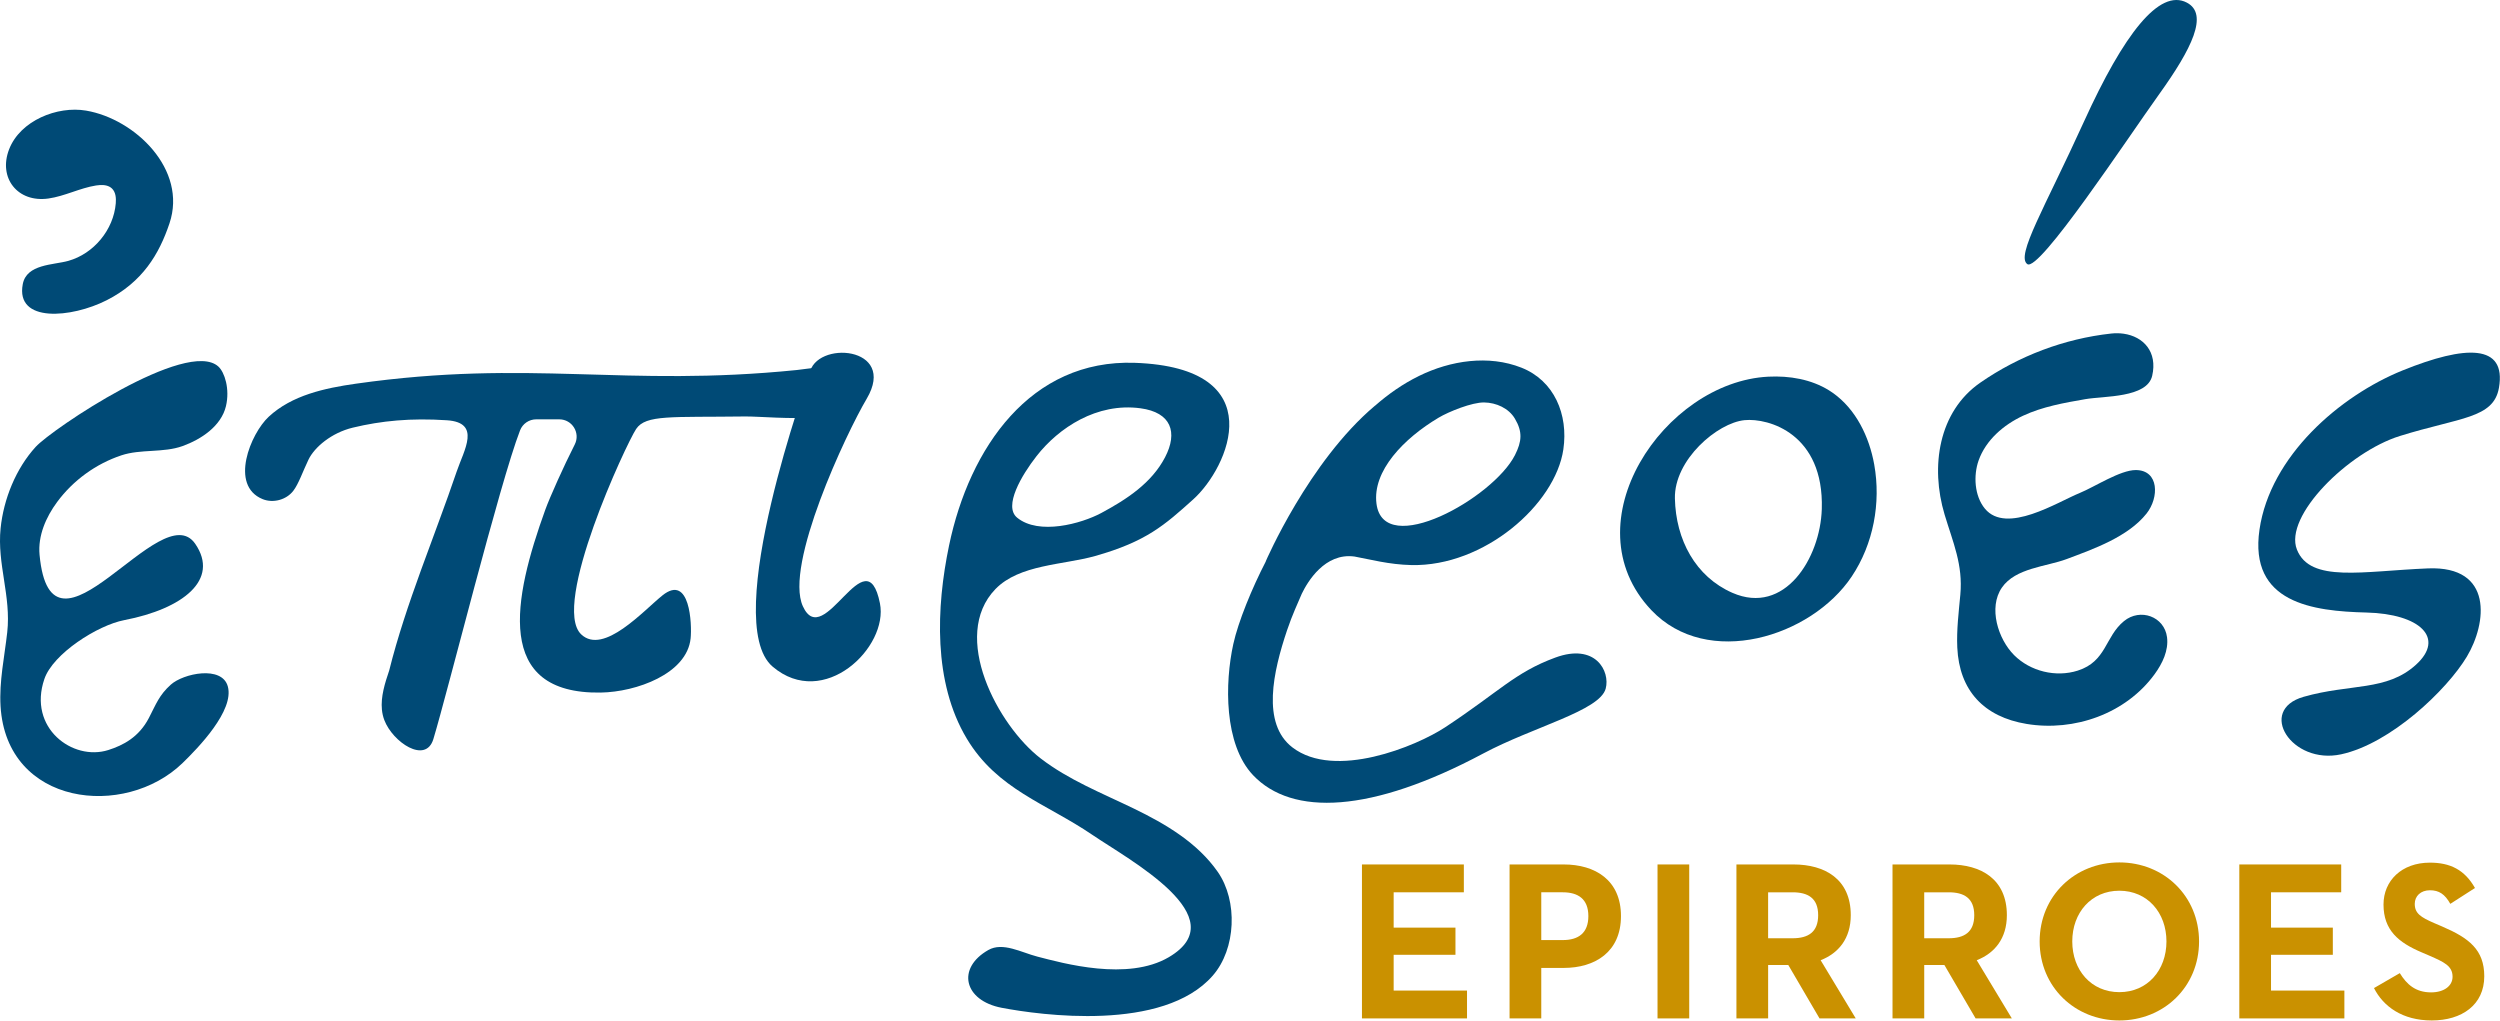
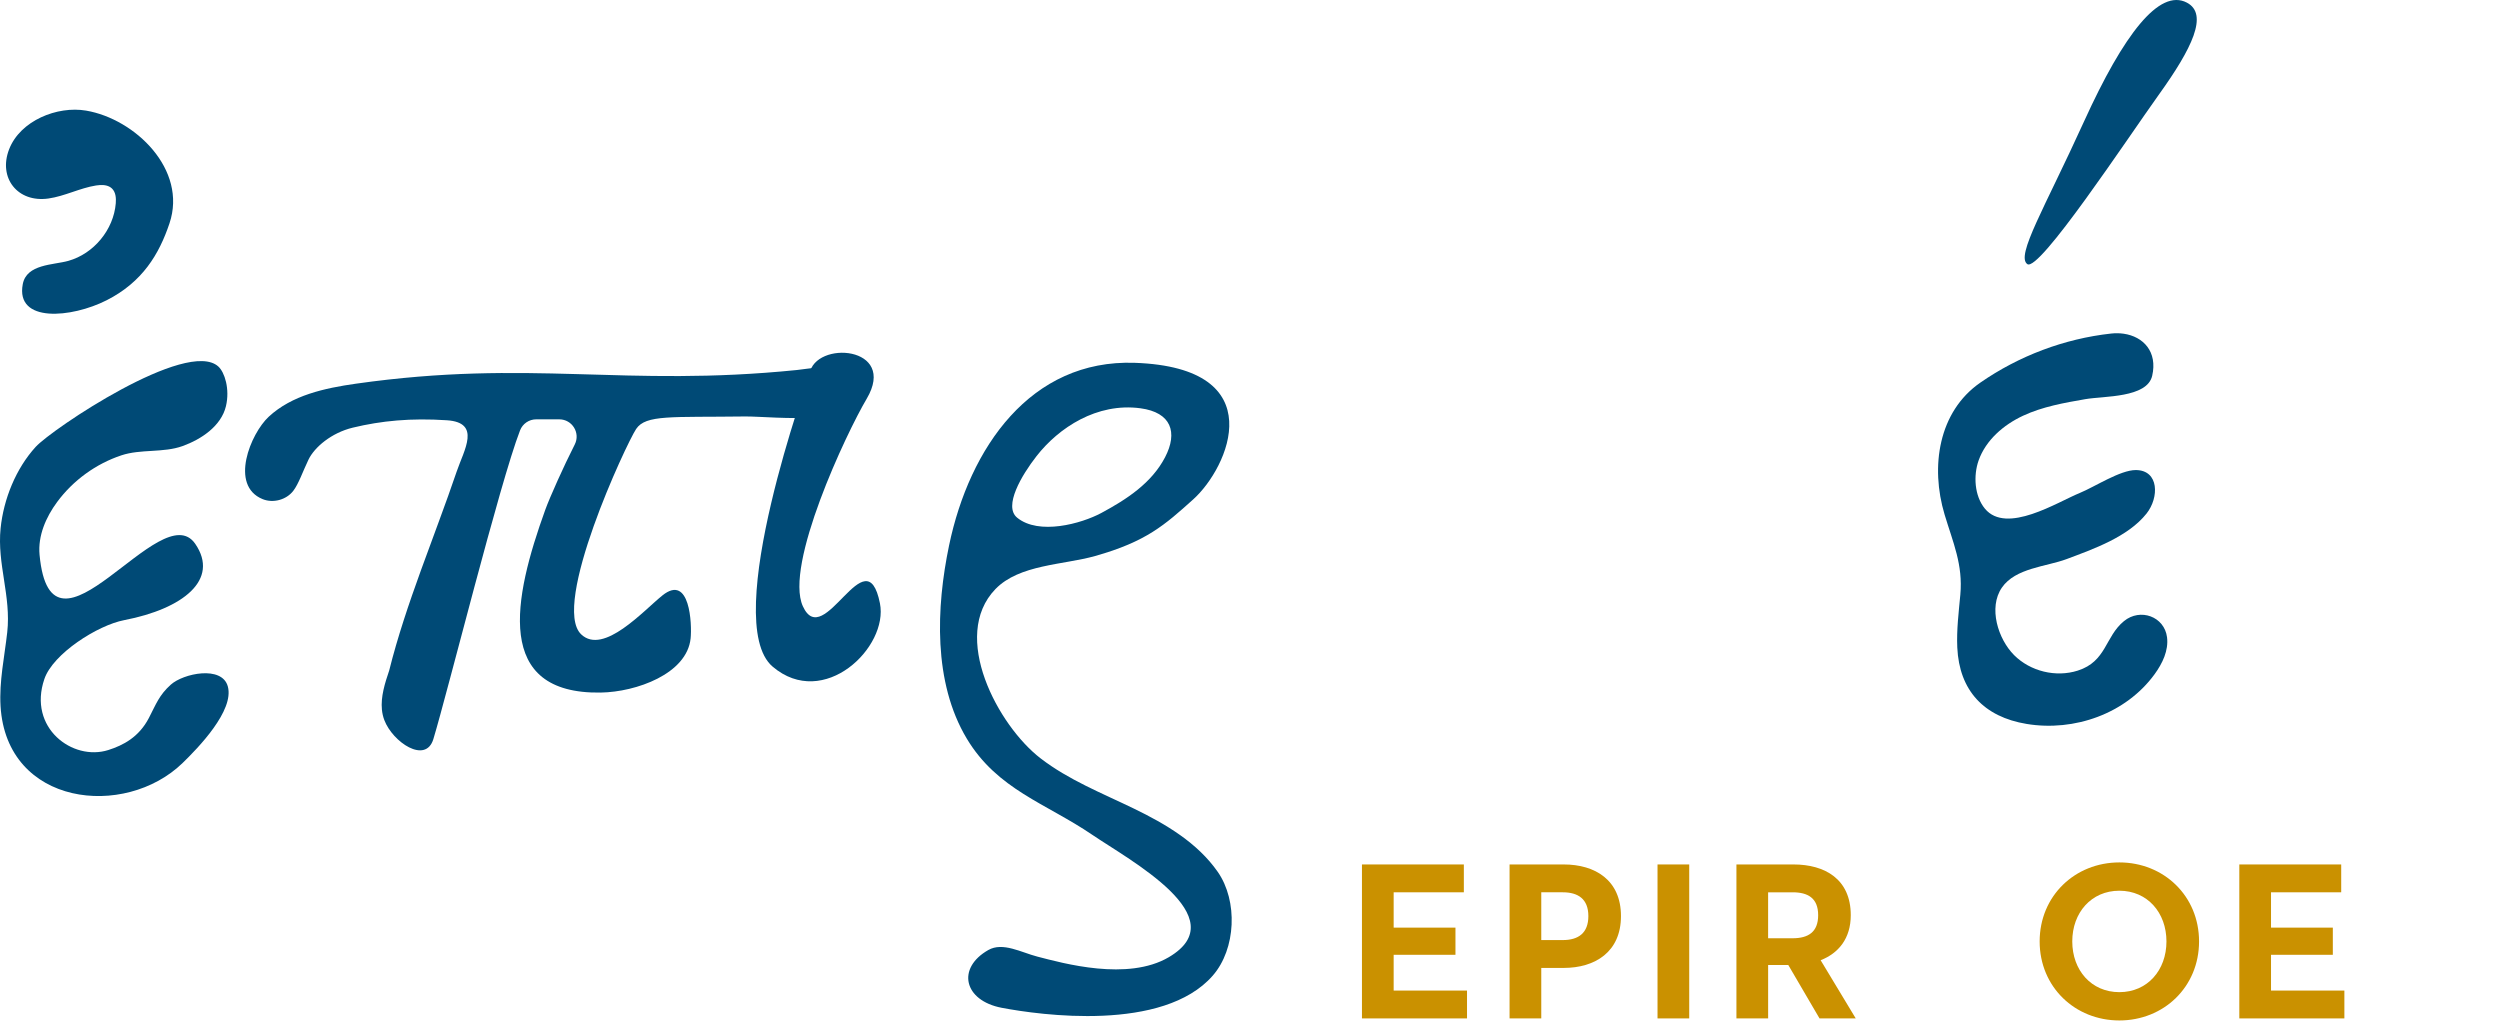
<svg xmlns="http://www.w3.org/2000/svg" width="2010" height="821" viewBox="0 0 2010 821" fill="none">
  <path d="M175.559 294.694C180.637 299.314 184.937 312.783 181.663 326.557C177.895 342.413 162.012 353.182 146.67 358.681C131.329 364.18 113.134 360.918 97.67 366.061C77.146 372.885 58.824 386.173 45.965 403.563C36.889 415.836 30.385 430.838 31.802 446.045C41.14 545.97 129.461 397.115 156.995 437.269C176.716 466.029 147.243 489.47 99.838 498.597C78.46 502.714 42.656 525.55 35.686 545.884C22.188 585.267 58.486 612.091 87.01 603.05C98.974 599.257 111.677 592.724 119.708 577.236C125.485 566.095 127.952 558.9 137.276 550.497C147.401 541.374 178.515 534.818 183.176 551.925C188.466 571.338 159.319 601.298 146.831 613.431C100.348 658.594 5.218 648.067 0.446 567.743C-0.735 547.861 3.612 528.126 5.819 508.331C9.054 479.303 -2.456 453.425 0.486 424.756C2.897 401.253 12.735 376.787 28.688 359.287C41.693 345.021 150.476 271.869 175.559 294.694Z" fill="#004A76" />
  <path d="M598.76 334.839C620.716 334.55 702.555 345.157 692.226 309.925C689.989 302.294 681.488 298.053 673.764 296.164C662.943 293.517 651.79 296.364 640.752 297.482C501.256 311.609 427.036 288.508 286.192 308.483C261.035 312.051 234.668 317.77 216.05 335.06C201.481 348.59 184.274 390.339 211.144 401.297C219.63 404.757 230.263 401.867 235.828 394.588C240.118 388.979 243.423 379.124 248.014 369.559C252.765 359.661 266.362 347.997 283.646 343.825C306.609 338.283 330.404 335.991 359.265 337.887C387.117 339.717 373.066 361.759 367.194 379.066C349.307 431.784 326.419 485.068 312.923 539.048C309.471 549.223 306.02 560.19 307.066 570.624C307.349 573.442 307.959 576.22 308.986 578.934C315.692 596.656 342.262 614.626 348.444 594.171C360.069 555.706 401.782 388.269 418.12 346.03C420.199 340.654 425.358 337.142 431.121 337.142H449.641C460.051 337.142 466.807 348.106 462.093 357.388C453.058 375.176 441.96 400.024 438.423 409.812C412.66 481.109 396.834 558.217 483.018 556.827C511.496 556.367 552.327 541.805 555.258 513.248C556.422 501.909 554.78 460.977 532.641 478.681C517.652 490.668 485.199 527.101 467.27 510.019C442.873 486.774 503.646 356.533 511.46 344.892C519.275 333.252 539.616 335.616 598.76 334.839Z" fill="#004A76" />
  <path d="M650.796 300.736C650.796 300.736 578.531 499.636 621.174 535.951C662.366 571.029 714.513 520.294 707.466 485.061C696.391 429.688 662.366 524.522 645.486 487.397C630.509 454.458 680.242 348.639 696.811 320.62C721.977 278.06 655.106 273.308 650.796 300.736Z" fill="#004A76" />
  <path d="M979.088 701.01C962.805 677.64 937.287 662.521 911.651 650.108C886.015 637.695 859.137 627.068 836.576 609.68C802.42 583.356 763.775 511.487 800.32 473.635C819.528 453.741 854.849 454.278 880.531 447.019C921.695 435.386 936.344 422.18 959.409 401.446C987.671 376.043 1023.8 295.606 912.359 291.709C828.581 288.779 779.47 359.92 763.065 438.49C752.638 488.433 750.191 548.6 777.252 593.78C801.857 634.86 840.995 645.864 878.127 671.139C908.185 691.598 994.158 737.583 939.7 769.594C906.649 789.021 854.846 774.492 833.993 769.097C821.019 765.741 806.269 757.198 794.614 763.812C768.912 778.399 774.861 804.468 805.447 810.289C836.032 816.108 935.21 830.045 975.072 784.379C993.803 762.92 995.371 724.38 979.088 701.01ZM833.39 366.705C851.184 343.927 881.875 323.563 916.922 328.255C941.697 331.572 947.169 347.612 936.686 367.697C925.901 388.361 905.999 401.4 885.466 412.434C869.459 421.036 835.223 430.525 817.755 416.185C806.599 407.026 821.397 382.06 833.39 366.705Z" fill="#004A76" />
  <path d="M1707.4 268.304C1704.18 267.844 1700.78 267.792 1697.31 268.176C1659.69 272.323 1623.22 286.117 1592.14 307.667C1558.48 330.995 1551.91 375.257 1563.45 413.689C1570.25 436.328 1578.31 453.952 1576.11 478.068C1574.82 492.173 1573.01 506.434 1573.66 520.623C1575.25 555.25 1595.1 576.387 1629.44 582.05C1667.76 588.37 1709.16 573.834 1732.31 542.047C1738.6 533.401 1743.64 522.984 1742.3 512.373C1740.21 495.751 1720.84 488.593 1707.66 499.389C1692.34 511.933 1693.72 531.788 1670.49 539.179C1652.9 544.779 1632.36 539.771 1619.32 526.698C1606.46 513.808 1598.45 488.539 1609.52 472.435C1620.41 456.587 1645.16 455.65 1661.61 449.487C1683.21 441.393 1710.94 431.633 1725.82 412.891C1736.02 400.051 1735.96 378.082 1717.29 377.924C1704.74 377.817 1684.02 391.496 1672.22 396.305C1654.09 403.693 1613.25 429.912 1595.9 409.008C1587.39 398.75 1586.52 382.266 1590.82 370.165C1596.63 353.834 1610.82 341.583 1626.53 334.255C1642.24 326.928 1659.55 323.887 1676.63 320.917C1691.62 318.31 1726.24 320.013 1730.36 302.145C1734.81 282.812 1723.26 270.576 1707.4 268.304Z" fill="#004A76" />
-   <path d="M1506.88 373.498C1502.88 351.126 1492.12 328.966 1473.67 315.927C1472.67 315.223 1471.65 314.544 1470.61 313.895C1456.2 304.91 1438.65 301.991 1421.69 302.848C1337.96 307.076 1261.41 420.541 1327.65 490.519C1372.71 538.119 1456.27 512.181 1488.79 463.51C1506.22 437.43 1512.4 404.374 1506.88 373.498ZM1392.86 476.641C1363.11 463.616 1347.35 433.875 1346.62 400.792C1345.93 369.658 1380.82 339.929 1402.65 337.803C1421.84 335.935 1466.58 348.628 1464.72 409.304C1463.5 448.887 1434.83 495.011 1392.86 476.641Z" fill="#004A76" />
-   <path d="M1929.56 350.512C1977.96 335.455 2004.85 336.53 2009.15 311.793C2015.33 276.254 1982.26 277.378 1931.71 297.812C1881.16 318.246 1825.24 366.644 1816.63 425.796C1808.03 484.948 1859.65 491.4 1902.67 492.476C1945.69 493.551 1966.13 512.91 1942.47 534.42C1918.81 555.931 1889.77 549.477 1852.12 560.232C1814.48 570.988 1842.44 615.083 1882.24 606.478C1922.03 597.874 1967.2 554.855 1983.34 527.968C1999.47 501.08 2004.85 454.834 1952.15 456.985C1899.45 459.136 1857.5 468.816 1846.75 441.928C1835.99 415.041 1887.95 363.458 1929.56 350.512Z" fill="#004A76" />
  <path d="M1758.22 2.101C1736.06 -9.493 1707.46 27.531 1675.66 97.453C1643.87 167.376 1620.55 205.603 1629.96 212.343C1639.37 219.083 1710.11 111.833 1736.12 75.532C1762.13 39.232 1775.97 11.389 1758.22 2.101Z" fill="#004A76" />
  <path d="M80.319 148.786C79.271 148.844 78.227 148.967 77.216 149.127C64.114 151.209 52.014 157.756 38.877 159.609C14.189 163.09 -1.634 143.07 7.352 119.972C16.311 96.943 46.073 84.995 69.2 88.93C108.522 95.619 150.814 136.259 136.267 179.572C127.927 204.402 114.555 226.766 85.793 241.378C57.517 255.744 12.364 259.884 18.302 228.467C21.375 212.211 42.844 213.132 54.93 209.741C75.426 203.993 91.358 184.658 93.083 163.442C93.424 159.246 93.07 154.551 90.061 151.607C87.555 149.154 83.913 148.588 80.319 148.786Z" fill="#004A76" />
  <path d="M1095.01 695.019H1176.93V717.408H1120.5V745.811H1170.19V767.654H1120.5V796.416H1179.48V818.805H1095.01V695.019Z" fill="#CA9100" />
  <path d="M1213.69 695.019H1257.2C1282.51 695.019 1303.26 707.58 1303.26 736.524C1303.26 765.467 1282.32 778.211 1257.2 778.211H1239.18V818.805H1213.69V695.019ZM1256.47 755.821C1269.03 755.821 1277.04 750.178 1277.04 736.524C1277.04 722.687 1268.67 717.408 1256.47 717.408H1239.18V755.821H1256.47Z" fill="#CA9100" />
  <path d="M1332.65 695.019H1358.14V818.805H1332.65V695.019Z" fill="#CA9100" />
  <path d="M1396.09 695.019H1441.96C1467.27 695.019 1488.02 706.851 1488.02 735.795C1488.02 754.547 1478.19 766.378 1463.8 772.021L1492.02 818.805H1462.89L1437.77 775.842H1421.58V818.805H1396.09L1396.09 695.019ZM1441.23 754.365C1453.79 754.365 1461.8 749.451 1461.8 735.796C1461.8 721.965 1453.43 717.409 1441.23 717.409H1421.57V754.365H1441.23Z" fill="#CA9100" />
-   <path d="M1521.58 695.019H1567.46C1592.77 695.019 1613.52 706.851 1613.52 735.795C1613.52 754.547 1603.69 766.378 1589.3 772.021L1617.52 818.805H1588.39L1563.27 775.842H1547.08V818.805H1521.59L1521.58 695.019ZM1566.73 754.365C1579.29 754.365 1587.3 749.451 1587.3 735.796C1587.3 721.965 1578.93 717.409 1566.73 717.409H1547.07V754.365H1566.73Z" fill="#CA9100" />
  <path d="M1639.88 756.915C1639.88 720.324 1668.29 693.384 1703.97 693.384C1739.65 693.384 1768.04 720.324 1768.04 756.915C1768.04 793.506 1739.65 820.446 1703.97 820.446C1668.29 820.446 1639.88 793.501 1639.88 756.915ZM1741.83 756.915C1741.83 733.796 1726.54 716.138 1703.97 716.138C1681.39 716.138 1666.1 733.796 1666.1 756.915C1666.1 780.033 1681.39 797.691 1703.97 797.691C1726.54 797.691 1741.83 780.033 1741.83 756.915Z" fill="#CA9100" />
  <path d="M1800.41 695.019H1882.33V717.408H1825.9V745.811H1875.59V767.654H1825.9V796.416H1884.88V818.805H1800.41V695.019Z" fill="#CA9100" />
-   <path d="M1908.69 794.412L1929.44 782.397C1934.91 791.32 1942.01 797.874 1954.57 797.874C1965.12 797.874 1971.86 792.589 1971.86 785.312C1971.86 776.571 1964.94 773.479 1953.29 768.383L1946.93 765.651C1928.53 757.821 1916.34 747.993 1916.34 727.243C1916.34 708.127 1930.9 693.567 1953.66 693.567C1969.86 693.567 1981.51 699.21 1989.88 713.953L1970.05 726.697C1965.67 718.867 1960.94 715.775 1953.66 715.775C1946.2 715.775 1941.46 720.507 1941.46 726.697C1941.46 734.339 1946.2 737.436 1957.12 742.168L1963.49 744.901C1985.15 754.183 1997.35 763.647 1997.35 784.948C1997.35 807.885 1979.33 820.447 1955.12 820.447C1931.45 820.447 1916.15 809.161 1908.69 794.412Z" fill="#CA9100" />
-   <path d="M1250.38 528.724C1217.94 540.705 1205.76 555.796 1161.97 584.689C1138.72 600.026 1073.13 627.08 1039.09 600.905C1014.11 581.702 1023.65 539.867 1034.78 506.775C1039.08 493.986 1043.58 484.688 1046.61 477.418C1051.25 467.785 1065.16 444.237 1089 447.45C1101.54 449.731 1116.74 453.918 1134.77 454.317C1193.34 455.618 1250.46 405.506 1256.93 361.335C1261.04 333.258 1249.62 306.033 1223.23 295.606C1196.84 285.177 1166.3 289.765 1140.84 302.276C1127.88 308.644 1116.19 316.836 1105.47 326.258L1105.51 326.161C1052.23 371.006 1017.64 451.345 1017.64 451.345L1017.77 451.274C1006.52 473.018 995.551 499.816 991.583 517.795C984.7 548.983 983.961 598.481 1007.48 623.256C1038.89 656.343 1102.34 653.908 1192.52 605.814C1232.9 584.279 1286.21 571.487 1290.98 553.656C1294.72 539.695 1282.82 516.742 1250.38 528.724ZM1156.58 335.855C1164.94 330.874 1183.53 323.435 1193.26 323.57C1202.99 323.706 1213.01 328.218 1217.97 336.586C1224.24 347.143 1223.58 354.872 1218.06 365.831C1200.55 400.542 1112.43 449.59 1106.69 404.986C1103.29 378.591 1128.68 352.482 1156.58 335.855Z" fill="#004A76" />
</svg>